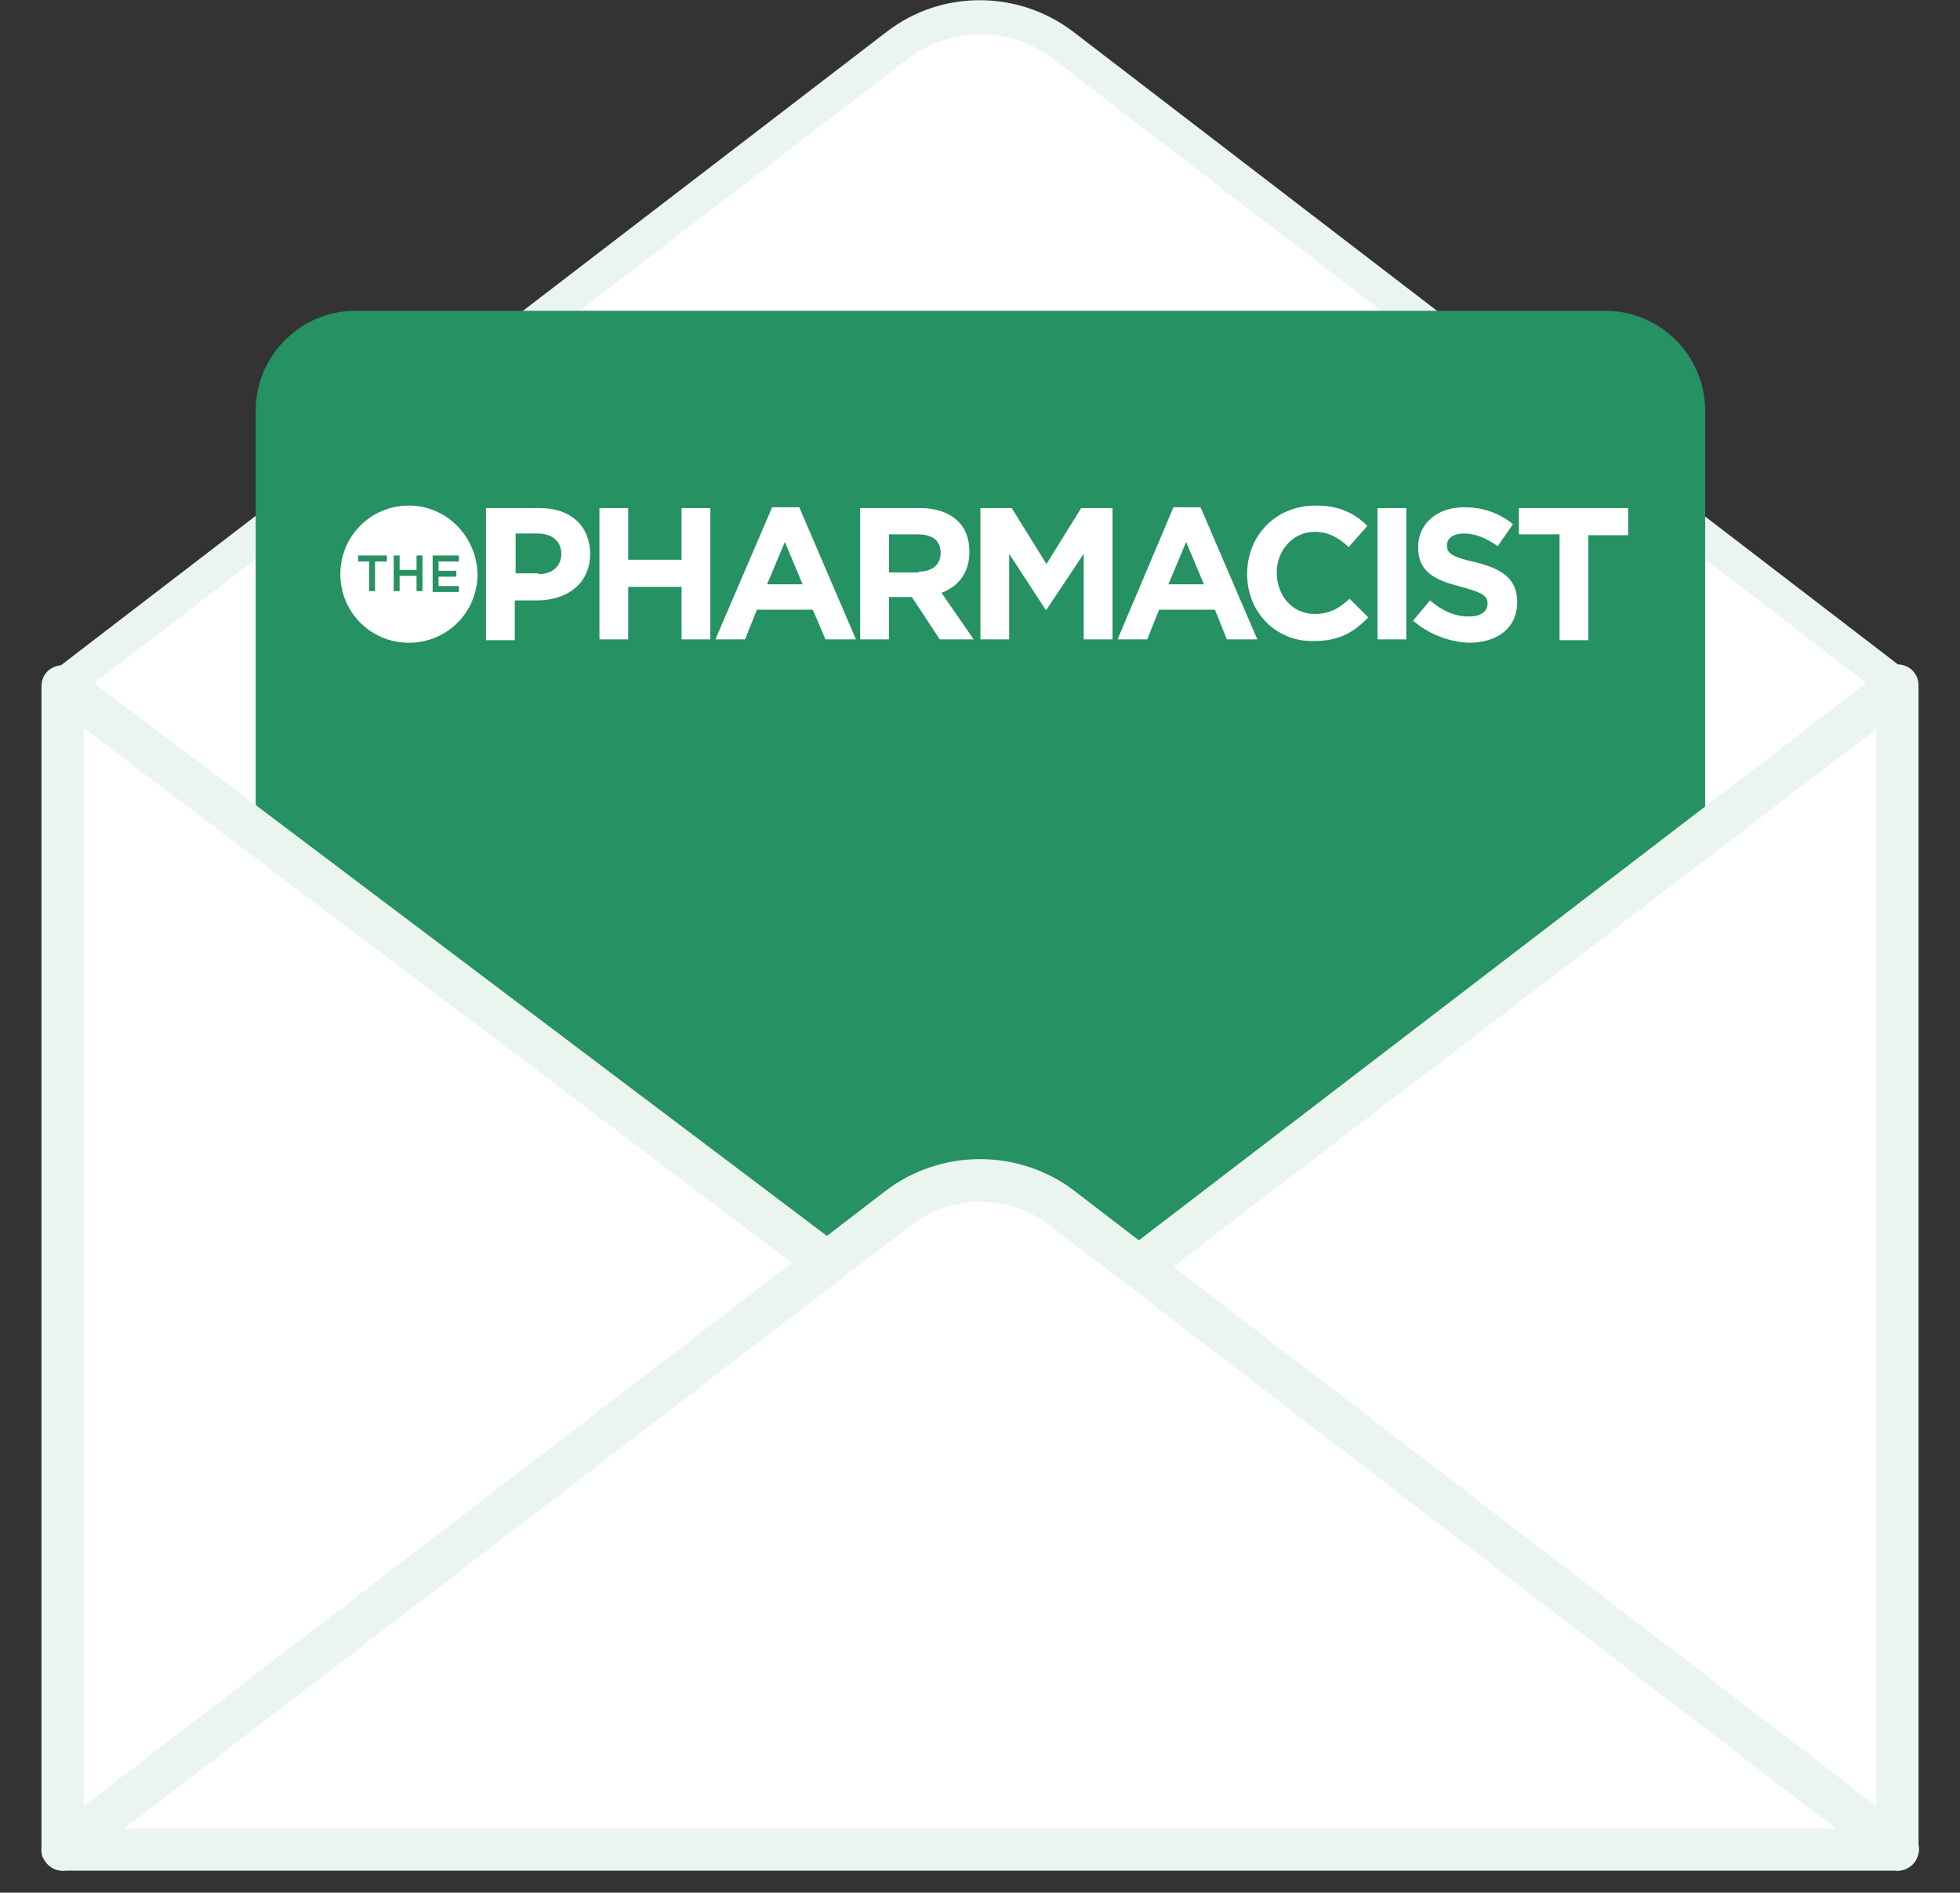
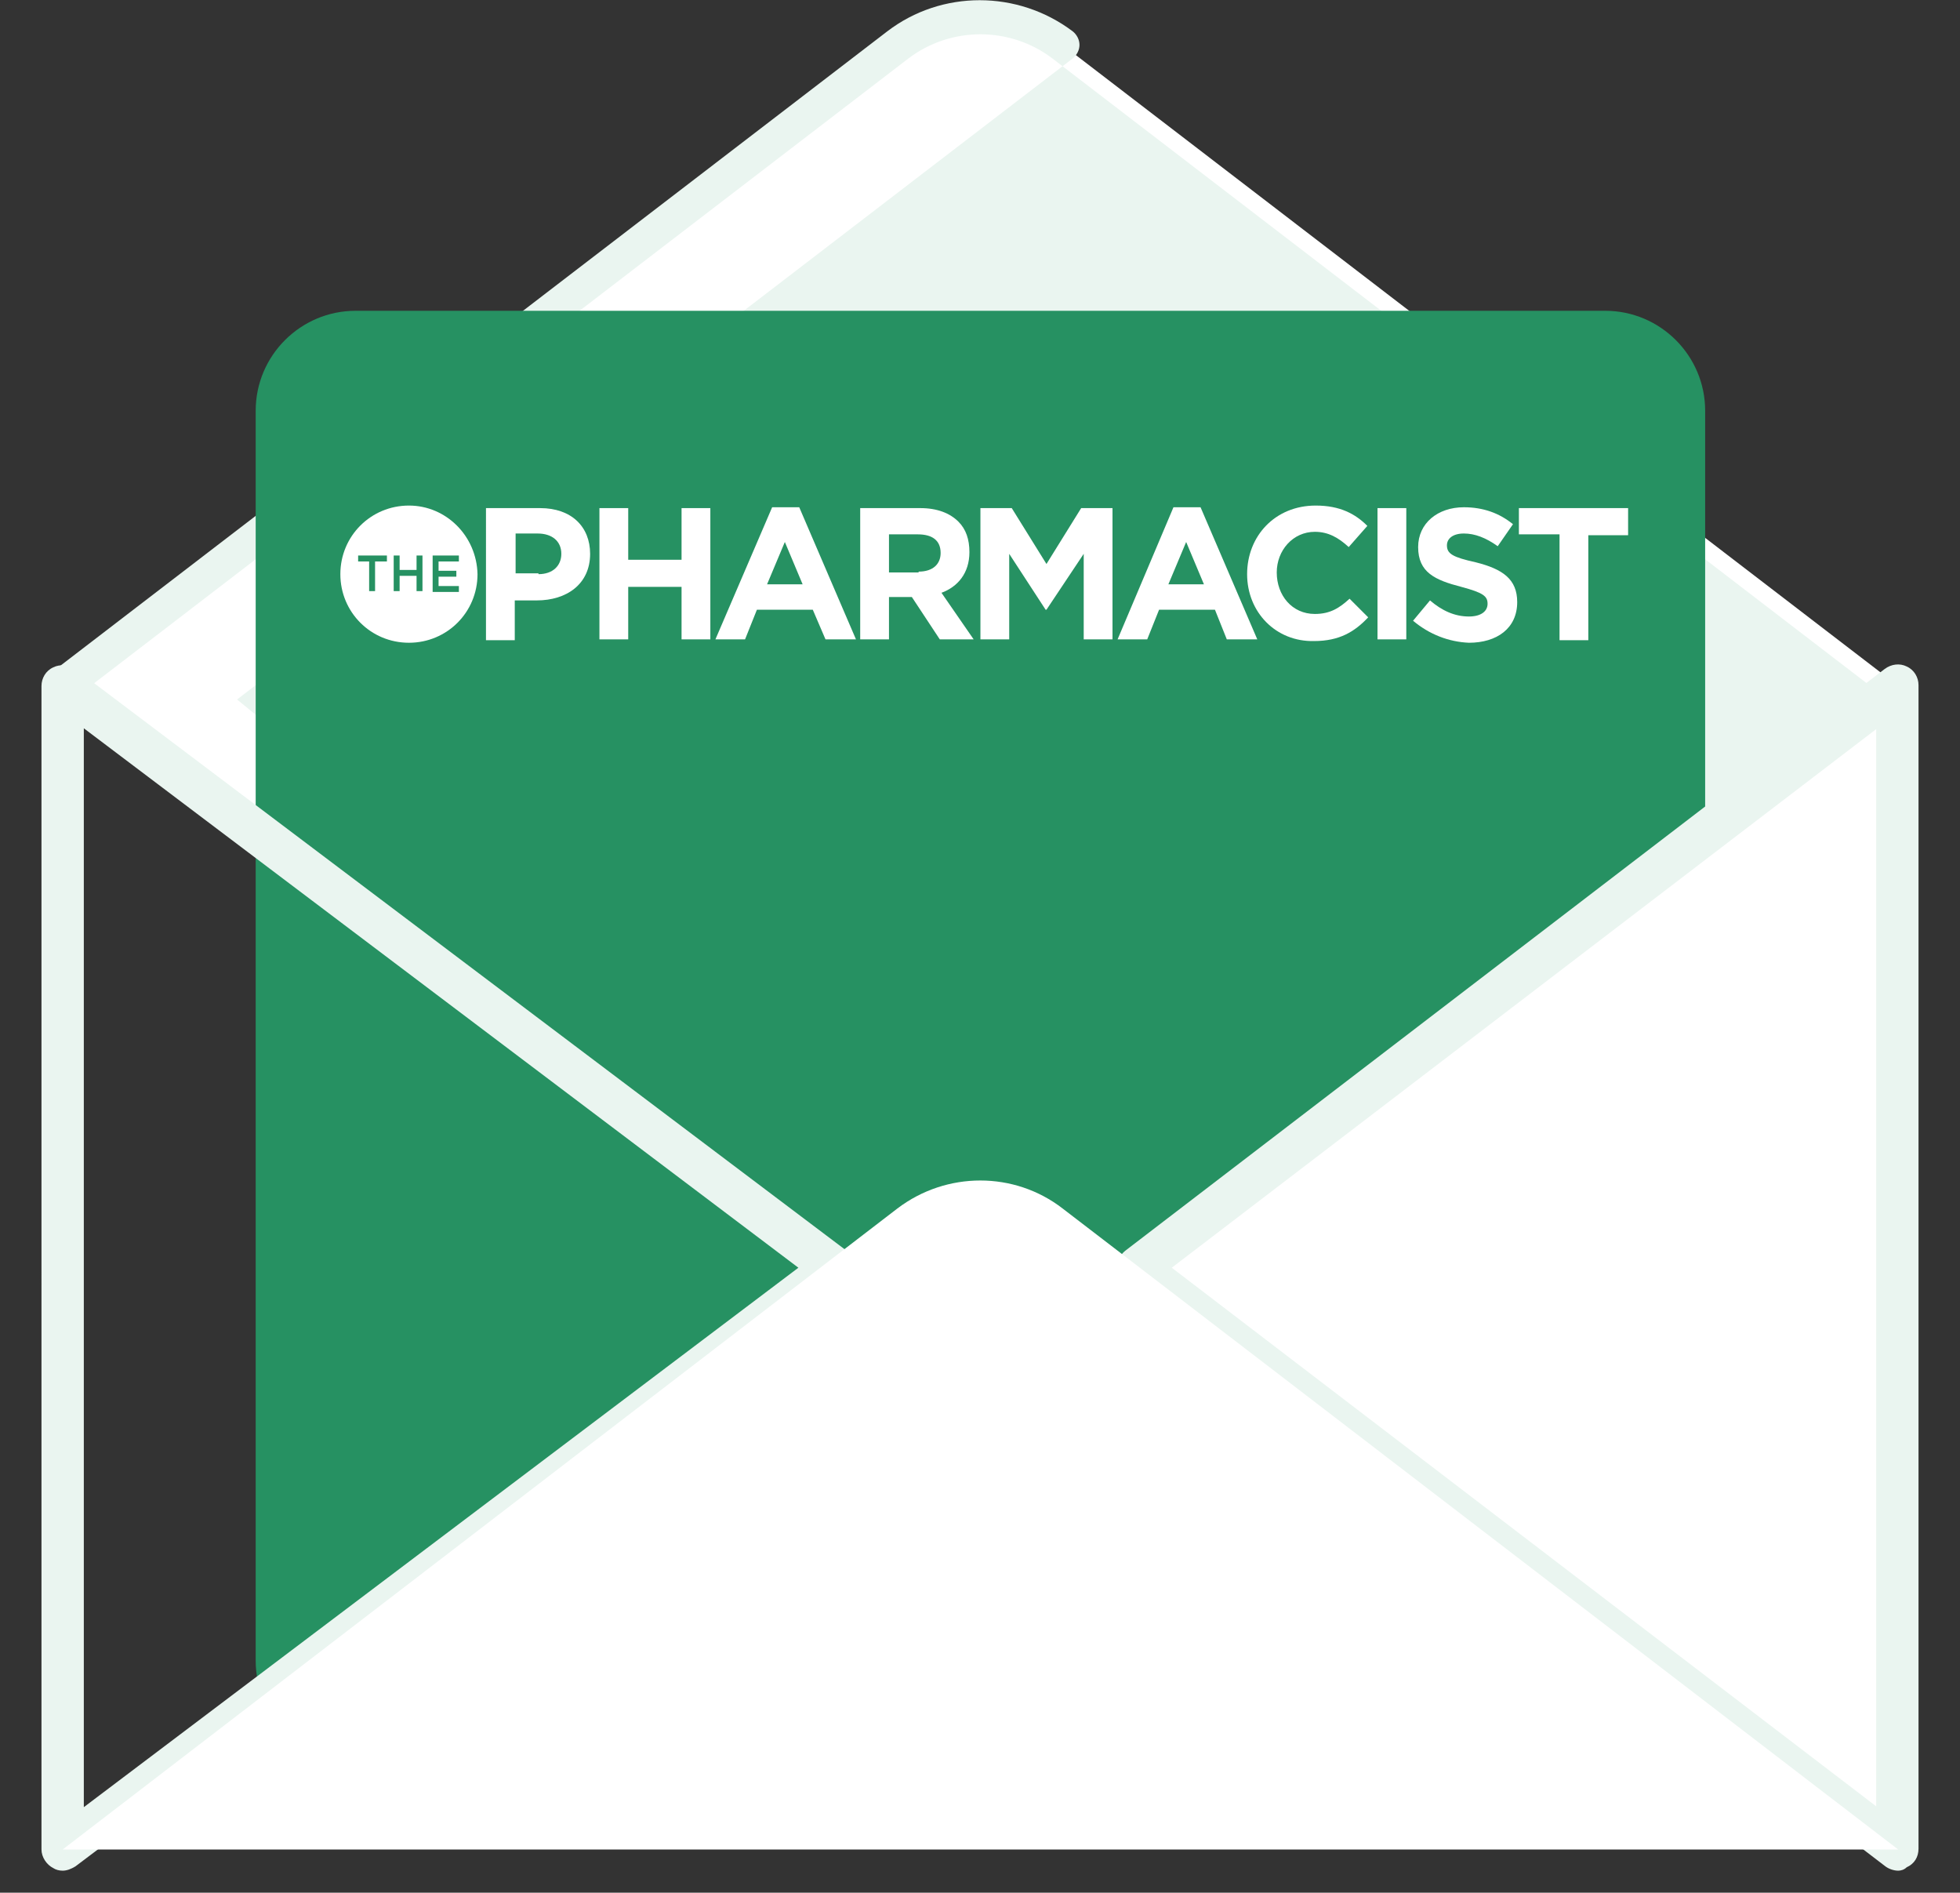
<svg xmlns="http://www.w3.org/2000/svg" version="1.1" x="0px" y="0px" viewBox="0 0 231.5 223.5" style="enable-background:new 0 0 231.5 223.5;" xml:space="preserve">
  <rect x="0" y="0" width="231.5" height="223.5" fill="#333333" stroke="none" />
  <style type="text/css">
	.st0{fill:#FFFFFF;}
	.st1{fill:#EAF5F0;}
	.st2{fill:#269162;stroke:#269162;stroke-width:4;stroke-miterlimit:10;}
</style>
  <g id="_x2014_ÎÓÈ_x5F_1">
    <g>
      <path class="st0" d="M125.5,5.3c-5.7-4.4-13.7-4.4-19.5,0L7.4,81l98.7,75.7c5.7,4.4,13.7,4.4,19.5,0L224.2,81L125.5,5.3z" />
-       <path class="st1" d="M115.8,162c-3.9,0-7.7-1.2-10.9-3.7L6.1,82.6c-0.5-0.4-0.8-1-0.8-1.6s0.3-1.2,0.8-1.6l98.7-75.7    c6.4-4.9,15.4-4.9,21.9,0l98.7,75.7c0.5,0.4,0.8,1,0.8,1.6s-0.3,1.2-0.8,1.6l-98.7,75.7C123.5,160.7,119.6,162,115.8,162z     M10.7,81l96.6,74.1c5,3.8,12,3.8,17,0L220.9,81L124.3,6.9l0,0c-5-3.8-12-3.8-17,0L10.7,81z" />
+       <path class="st1" d="M115.8,162c-3.9,0-7.7-1.2-10.9-3.7L6.1,82.6c-0.5-0.4-0.8-1-0.8-1.6s0.3-1.2,0.8-1.6l98.7-75.7    c6.4-4.9,15.4-4.9,21.9,0c0.5,0.4,0.8,1,0.8,1.6s-0.3,1.2-0.8,1.6l-98.7,75.7C123.5,160.7,119.6,162,115.8,162z     M10.7,81l96.6,74.1c5,3.8,12,3.8,17,0L220.9,81L124.3,6.9l0,0c-5-3.8-12-3.8-17,0L10.7,81z" />
    </g>
    <path class="st2" d="M189.6,205.9H42c-5.4,0-9.8-4.4-9.8-9.8V48.5c0-5.4,4.4-9.8,9.8-9.8h147.6c5.4,0,9.8,4.4,9.8,9.8v147.6   C199.4,201.5,195,205.9,189.6,205.9z" />
    <g>
-       <polygon class="st0" points="98.4,149.7 7.4,81 7.4,218.4   " />
      <path class="st1" d="M7.4,220.9c-0.4,0-0.8-0.1-1.1-0.3c-0.8-0.4-1.4-1.3-1.4-2.2V81c0-0.9,0.5-1.8,1.4-2.2    c0.8-0.4,1.9-0.3,2.6,0.2l91.1,68.7c0.6,0.5,1,1.2,1,2s-0.4,1.5-1,2L8.9,220.4C8.4,220.7,7.9,220.9,7.4,220.9z M9.9,86v127.4    l84.4-63.7L9.9,86z" />
    </g>
    <g>
      <polygon class="st0" points="134.3,149.7 224.2,218.4 224.2,81 134.3,149.7   " />
      <path class="st1" d="M224.2,220.9c-0.5,0-1.1-0.2-1.5-0.5l-89.8-68.7c-0.6-0.5-1-1.2-1-2s0.4-1.5,1-2L222.6,79    c0.8-0.6,1.8-0.7,2.6-0.3c0.9,0.4,1.4,1.3,1.4,2.2v137.4c0,1-0.5,1.8-1.4,2.2C224.9,220.8,224.5,220.9,224.2,220.9z M138.4,149.7    l83.2,63.6V86.1L138.4,149.7z" />
    </g>
    <g>
      <path class="st0" d="M106,142.7L7.4,218.4h216.8l-98.7-75.7C119.8,138.3,111.8,138.3,106,142.7z" />
-       <path class="st1" d="M224.2,220.9H7.4c-1.1,0-2-0.7-2.4-1.7c-0.3-1,0-2.1,0.8-2.8l98.7-75.7l1.5,2l-1.5-2c6.6-5.1,15.9-5.1,22.5,0    l98.7,75.7c0.8,0.7,1.2,1.8,0.8,2.8C226.2,220.2,225.2,220.9,224.2,220.9z M14.7,215.9h202.1L124,144.7c-4.8-3.7-11.6-3.7-16.4,0    L14.7,215.9z" />
    </g>
    <g>
      <g>
        <path class="st0" d="M57.5,60h6.3c3.7,0,5.9,2.2,5.9,5.4v0c0,3.6-2.8,5.5-6.3,5.5h-2.6v4.7h-3.4V60z M63.6,67.8     c1.7,0,2.7-1,2.7-2.4v0c0-1.5-1.1-2.4-2.8-2.4h-2.6v4.7H63.6z" />
        <path class="st0" d="M70.8,60h3.4v6.1h6.3V60h3.4v15.5h-3.4v-6.2h-6.3v6.2h-3.4V60z" />
        <path class="st0" d="M91.2,59.9h3.2l6.7,15.6h-3.6L96,72h-6.6L88,75.5h-3.5L91.2,59.9z M94.8,69l-2.1-5l-2.1,5H94.8z" />
        <path class="st0" d="M101.6,60h7.1c2,0,3.5,0.6,4.5,1.6c0.9,0.9,1.3,2.1,1.3,3.6v0c0,2.5-1.4,4.1-3.3,4.8l3.8,5.5h-4l-3.3-5h0     H105v5h-3.4V60z M108.5,67.5c1.7,0,2.6-0.9,2.6-2.2v0c0-1.5-1-2.2-2.7-2.2H105v4.5H108.5z" />
        <path class="st0" d="M115.8,60h3.7l4.1,6.6l4.1-6.6h3.7v15.5h-3.4V65.4l-4.4,6.6h-0.1l-4.3-6.6v10.1h-3.4V60z" />
        <path class="st0" d="M138.6,59.9h3.2l6.7,15.6h-3.6l-1.4-3.5h-6.6l-1.4,3.5h-3.5L138.6,59.9z M142.2,69l-2.1-5l-2.1,5H142.2z" />
        <path class="st0" d="M147.3,67.8L147.3,67.8c0-4.5,3.3-8.1,8.1-8.1c2.9,0,4.7,1,6.1,2.4l-2.2,2.5c-1.2-1.1-2.4-1.8-4-1.8     c-2.6,0-4.5,2.2-4.5,4.8v0c0,2.7,1.8,4.9,4.5,4.9c1.8,0,2.9-0.7,4.1-1.8l2.2,2.2c-1.6,1.7-3.4,2.8-6.4,2.8     C150.7,75.8,147.3,72.3,147.3,67.8z" />
        <path class="st0" d="M162.7,60h3.4v15.5h-3.4V60z" />
        <path class="st0" d="M166.9,73.3l2-2.4c1.4,1.2,2.9,1.9,4.6,1.9c1.4,0,2.2-0.6,2.2-1.5v0c0-0.9-0.5-1.3-3.1-2     c-3.1-0.8-5.1-1.7-5.1-4.7v0c0-2.8,2.3-4.7,5.4-4.7c2.3,0,4.2,0.7,5.8,2l-1.8,2.6c-1.4-1-2.7-1.5-4-1.5s-2,0.6-2,1.4v0     c0,1,0.7,1.4,3.4,2c3.2,0.8,4.9,2,4.9,4.7v0c0,3.1-2.4,4.8-5.7,4.8C171.1,75.8,168.8,74.9,166.9,73.3z" />
        <path class="st0" d="M184.1,63.1h-4.7V60h12.9v3.2h-4.7v12.4h-3.4V63.1z" />
      </g>
      <path class="st0" d="M48.3,59.7c-4.5,0-8.1,3.6-8.1,8.1c0,4.5,3.6,8.1,8.1,8.1c4.5,0,8.1-3.6,8.1-8.1    C56.3,63.3,52.7,59.7,48.3,59.7z M45.6,66.3h-1.3v3.5h-0.7v-3.5h-1.3v-0.7h3.4V66.3z M49.9,69.8h-0.7v-1.8h-2v1.8h-0.7v-4.2h0.7    v1.7h2v-1.7h0.7V69.8z M51.1,69.8v-4.2h3.1v0.7h-2.4v1.1h2.1v0.7h-2.1v1.1h2.4v0.7H51.1z" />
    </g>
  </g>
  <g id="Layer_2">
</g>
</svg>